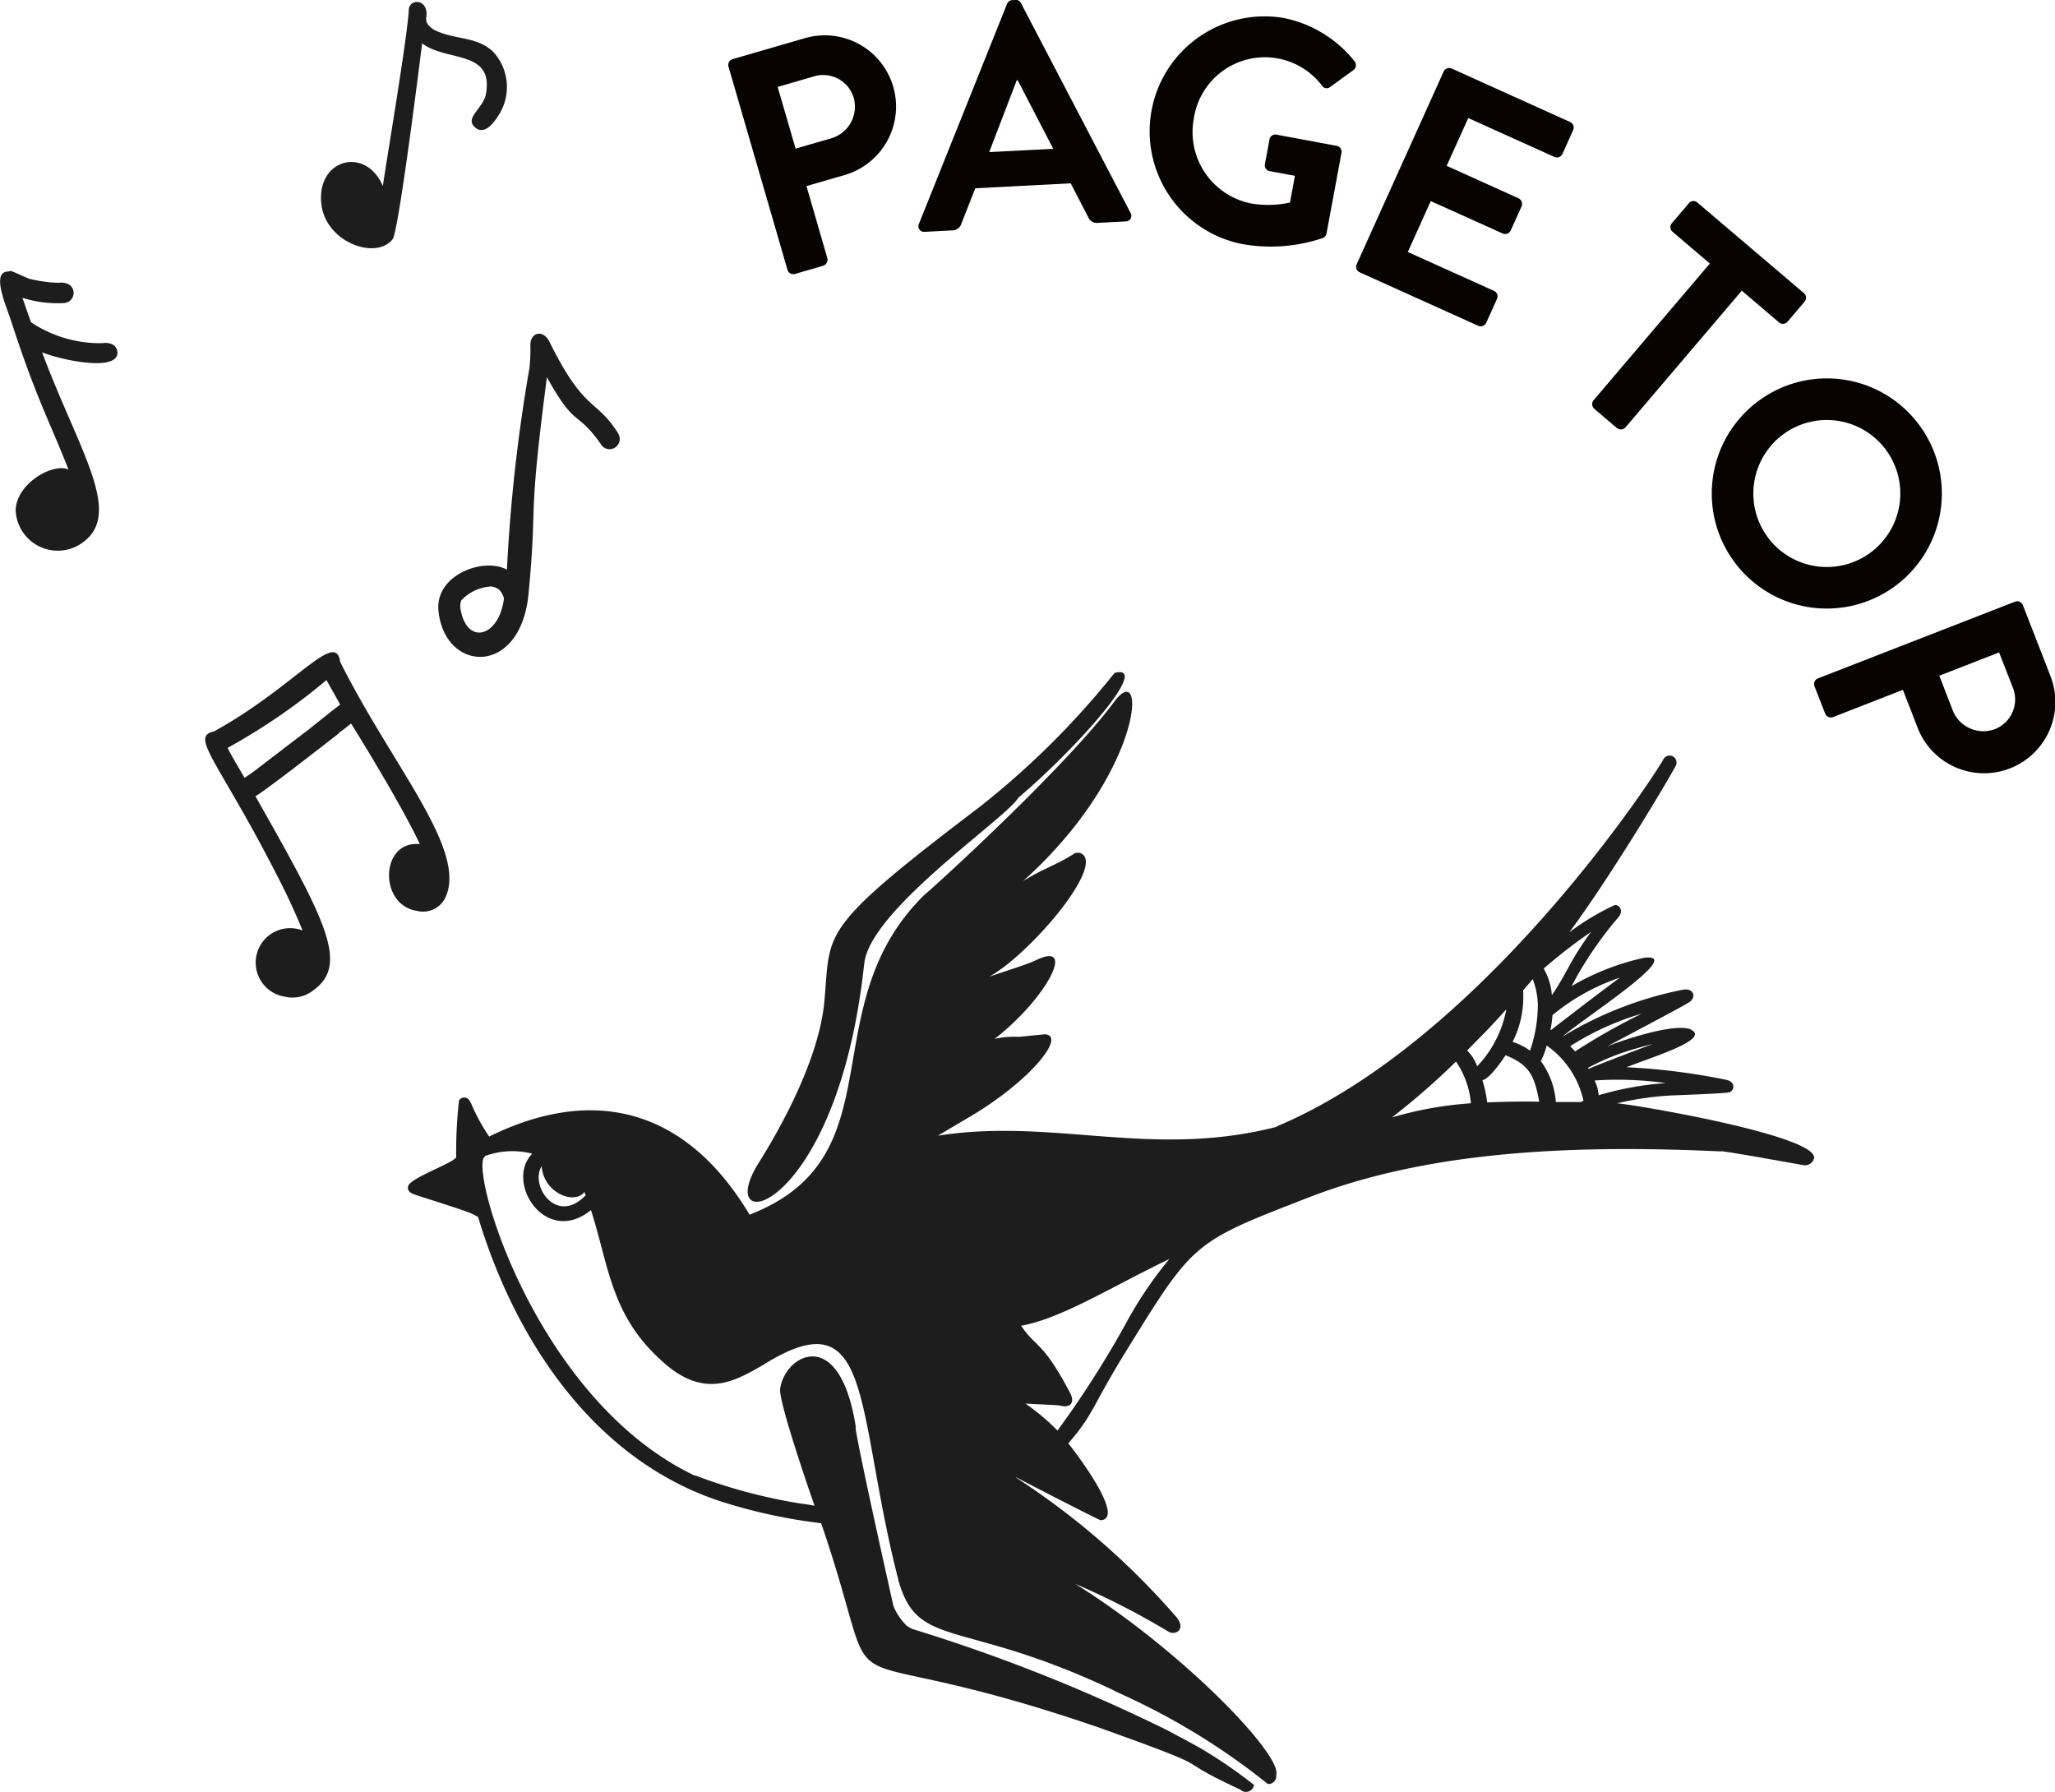
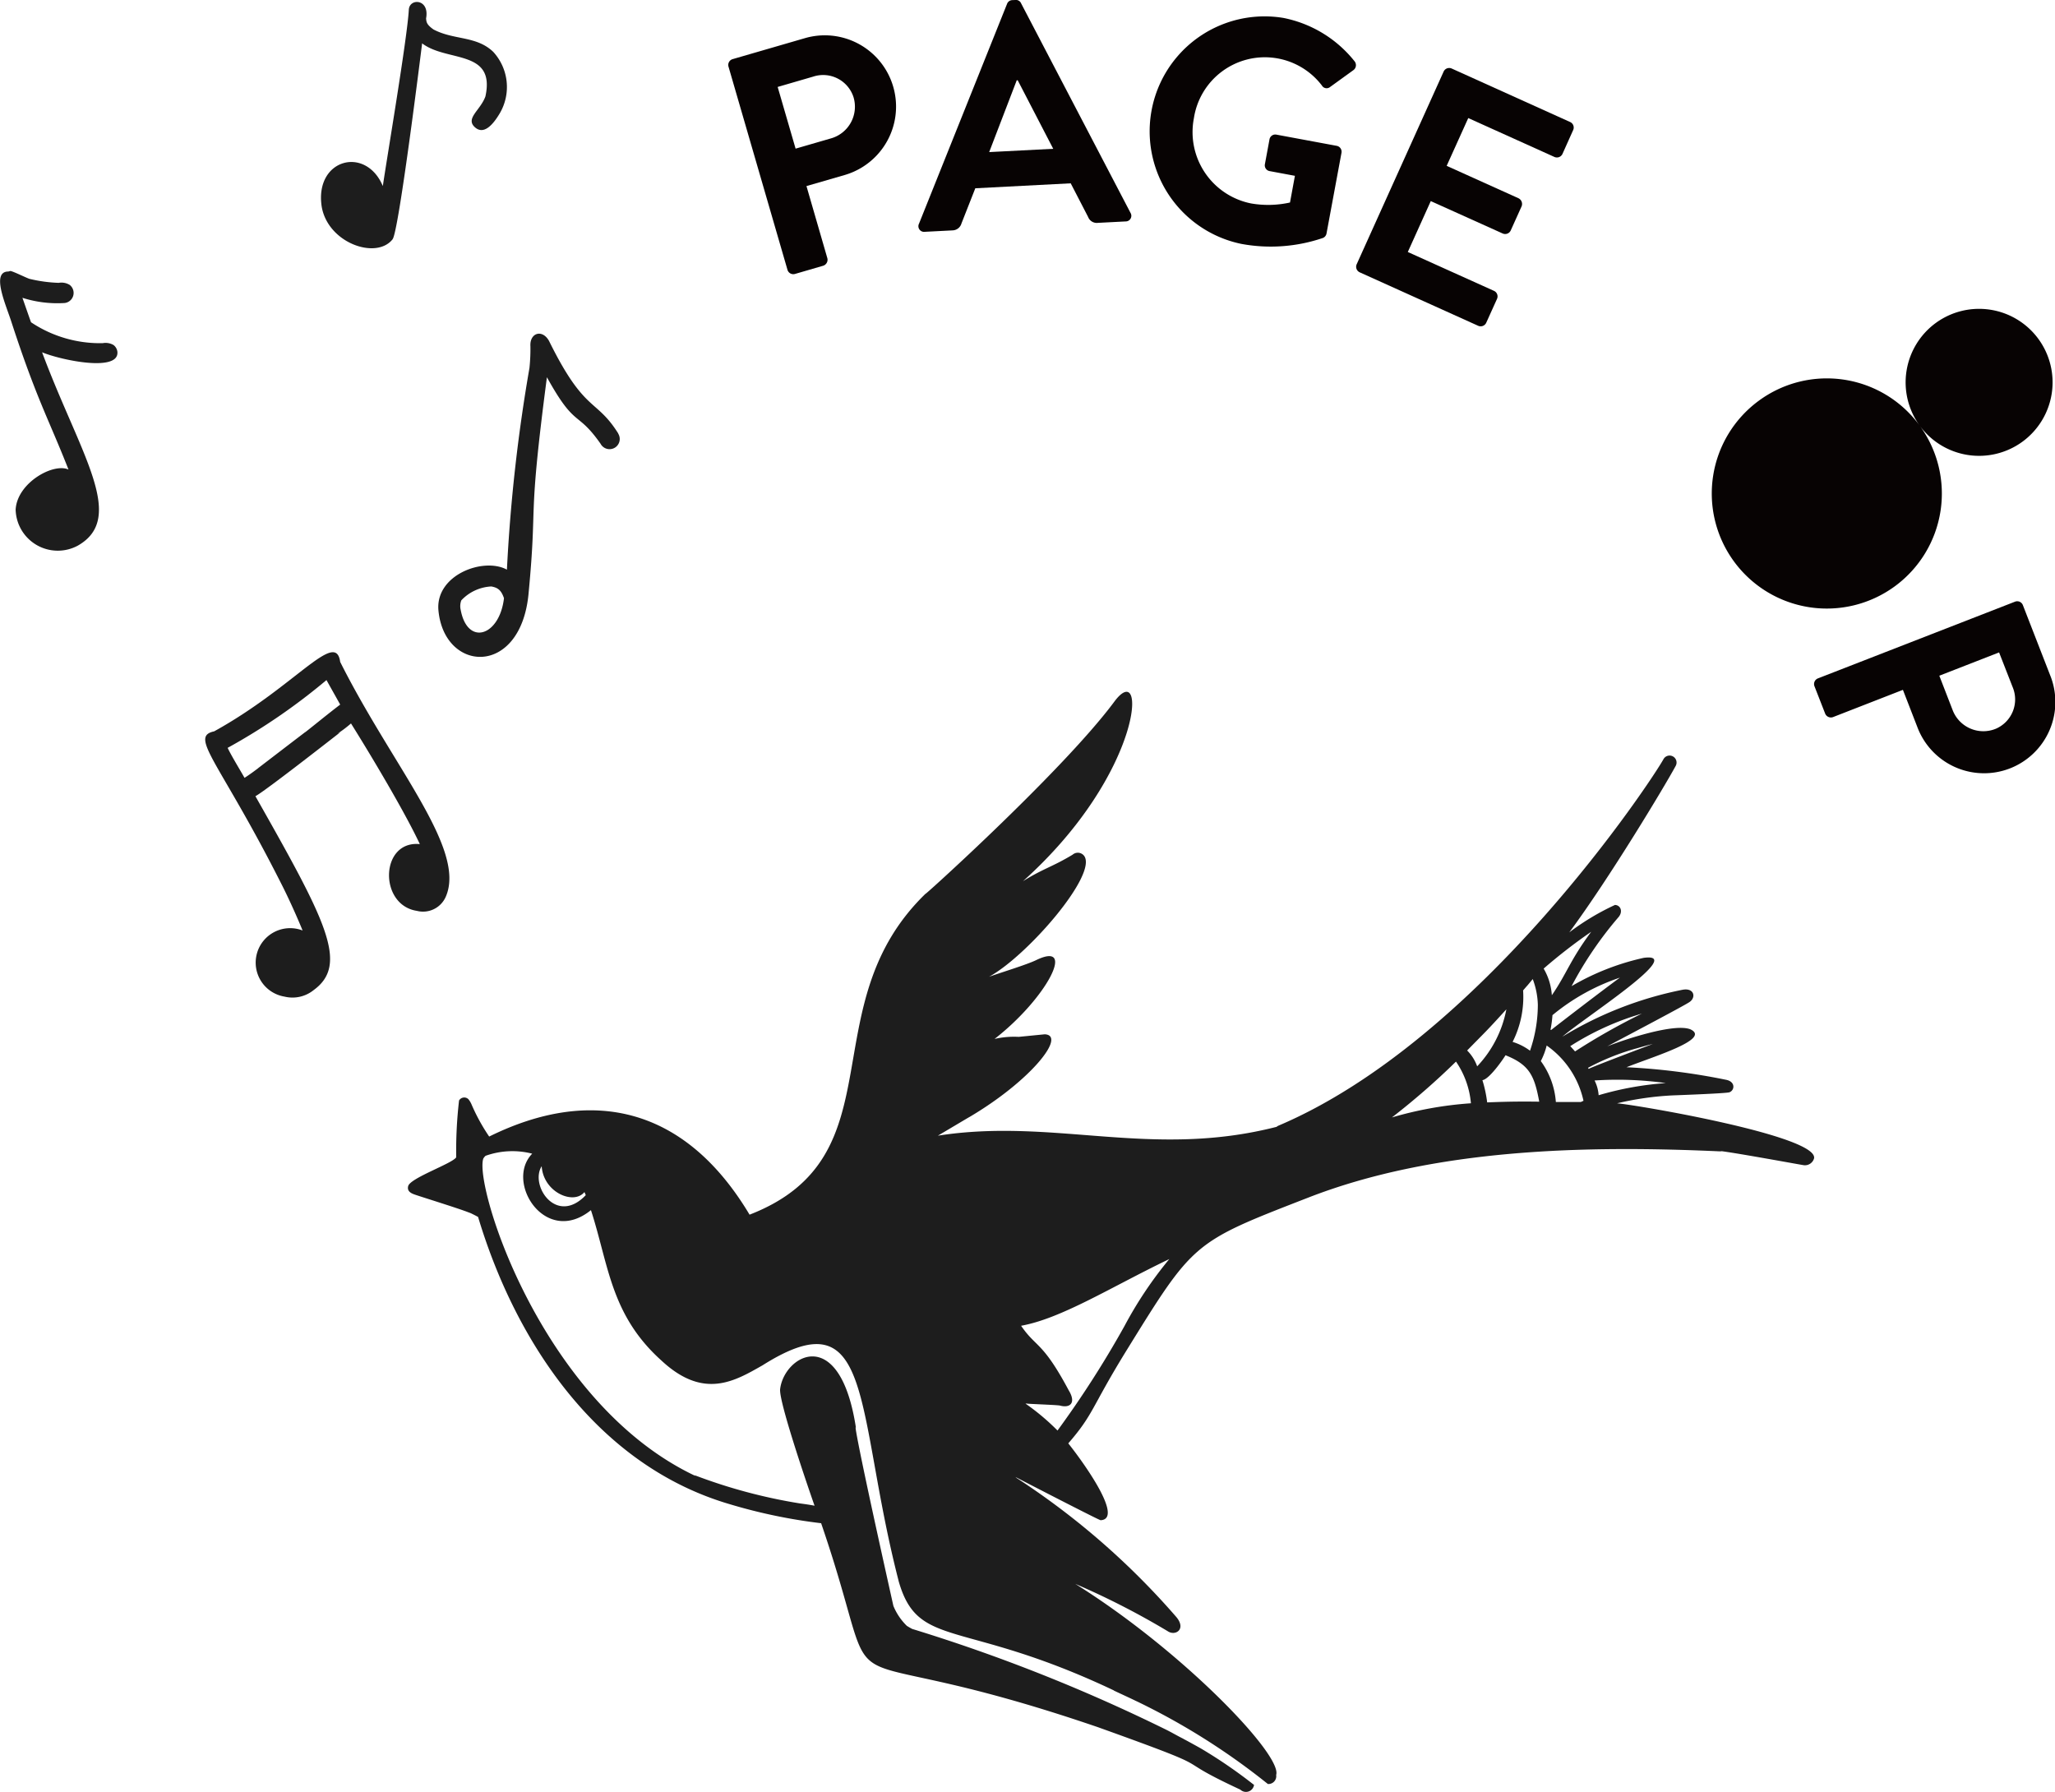
<svg xmlns="http://www.w3.org/2000/svg" id="pagetop" width="104.964" height="91.529" viewBox="0 0 104.964 91.529">
  <defs>
    <clipPath id="clip-path">
      <rect id="長方形_388" data-name="長方形 388" width="104.964" height="91.529" fill="none" />
    </clipPath>
  </defs>
  <g id="グループ_822" data-name="グループ 822" transform="translate(0 0)" clip-path="url(#clip-path)">
    <path id="パス_1424" data-name="パス 1424" d="M18.239,2.483a.309.309,0,0,1,.212-.384L22.135,1.03A3.639,3.639,0,1,1,24.18,8.016l-1.959.567,1.067,3.684a.321.321,0,0,1-.21.384l-1.443.42a.31.31,0,0,1-.384-.212Zm5.245,3.661a1.682,1.682,0,0,0,1.141-2.1,1.63,1.63,0,0,0-2.057-1.053l-1.818.529.916,3.151Z" transform="translate(18.971 0.921)" fill="#070303" />
    <path id="パス_1425" data-name="パス 1425" d="M23.012,11.433,27.512.2a.293.293,0,0,1,.267-.194L27.941,0a.278.278,0,0,1,.286.165l5.592,10.708a.288.288,0,0,1-.257.437l-1.416.073a.47.47,0,0,1-.492-.3l-.89-1.72-4.873.253-.708,1.8a.487.487,0,0,1-.455.351l-1.416.073a.289.289,0,0,1-.3-.41M29.871,7.6,28.057,4.1l-.049,0L26.6,7.768Z" transform="translate(23.925 0)" fill="#070303" />
    <path id="パス_1426" data-name="パス 1426" d="M35.659.5A6.174,6.174,0,0,1,39.3,2.718a.315.315,0,0,1-.067.453l-1.188.859a.278.278,0,0,1-.416-.078,3.666,3.666,0,0,0-6.539,1.676,3.715,3.715,0,0,0,2.929,4.349A5.119,5.119,0,0,0,36,9.928l.251-1.363-1.282-.239a.3.3,0,0,1-.253-.345l.235-1.269a.3.3,0,0,1,.363-.249l3.084.573a.306.306,0,0,1,.231.357l-.763,4.112a.31.31,0,0,1-.176.231,8.254,8.254,0,0,1-4.176.306A5.871,5.871,0,0,1,35.659.5" transform="translate(29.89 0.415)" fill="#070303" />
    <path id="パス_1427" data-name="パス 1427" d="M38.41,1.884a.312.312,0,0,1,.412-.155l6.051,2.733a.309.309,0,0,1,.153.41L44.48,6.09a.313.313,0,0,1-.412.155l-4.4-1.986L38.565,6.7l3.673,1.657a.325.325,0,0,1,.155.41L41.837,10a.312.312,0,0,1-.41.155L37.753,8.5,36.58,11.1l4.4,1.984a.31.31,0,0,1,.157.41l-.551,1.22a.313.313,0,0,1-.412.155l-6.051-2.731a.313.313,0,0,1-.155-.41Z" transform="translate(35.327 1.771)" fill="#070303" />
-     <path id="パス_1428" data-name="パス 1428" d="M45.86,8.221,43.954,6.6a.312.312,0,0,1-.035-.439l.869-1.02a.3.3,0,0,1,.435-.035l5.441,4.627a.309.309,0,0,1,.033.437l-.867,1.022a.313.313,0,0,1-.439.035l-1.9-1.62-5.941,6.984a.322.322,0,0,1-.435.035l-1.159-.986a.318.318,0,0,1-.035-.437Z" transform="translate(41.475 5.239)" fill="#070303" />
-     <path id="パス_1429" data-name="パス 1429" d="M53.465,11.874a5.876,5.876,0,1,1-8.216-1.257,5.865,5.865,0,0,1,8.216,1.257m-7.778,5.678a3.754,3.754,0,1,0,.814-5.222,3.759,3.759,0,0,0-.814,5.222" transform="translate(44.58 9.855)" fill="#070303" />
+     <path id="パス_1429" data-name="パス 1429" d="M53.465,11.874a5.876,5.876,0,1,1-8.216-1.257,5.865,5.865,0,0,1,8.216,1.257a3.754,3.754,0,1,0,.814-5.222,3.759,3.759,0,0,0-.814,5.222" transform="translate(44.58 9.855)" fill="#070303" />
    <path id="パス_1430" data-name="パス 1430" d="M55.668,15.069a.309.309,0,0,1,.4.176l1.39,3.573a3.641,3.641,0,1,1-6.78,2.655l-.737-1.9L46.37,20.965a.317.317,0,0,1-.4-.178l-.547-1.4a.31.31,0,0,1,.178-.4Zm-3.184,5.547a1.679,1.679,0,0,0,2.19.949,1.629,1.629,0,0,0,.869-2.139l-.69-1.765L51.8,18.851Z" transform="translate(47.255 15.662)" fill="#070303" />
    <path id="パス_1431" data-name="パス 1431" d="M12.029,16.814c-.233-1.665-2.288,1.259-6.437,3.551-1.29.273.257,1.514,3.394,7.714.618,1.206,1.124,2.457,1.124,2.457a1.76,1.76,0,1,0-.92,3.378,1.72,1.72,0,0,0,1.488-.337c1.812-1.322.614-3.557-2.978-9.9.484-.255,3.878-2.912,4.331-3.263l-.135.067a6.186,6.186,0,0,0,.686-.52c.982,1.567,2.739,4.5,3.516,6.163-2.031-.2-2.114,3.112-.147,3.41a1.266,1.266,0,0,0,1.471-.72c1.069-2.437-2.716-6.653-5.394-12M10.25,20.4l0,0c-.163.12-2.222,1.7-2.42,1.851l.02-.012c-.2.153-.488.363-.706.5-.278-.49-.661-1.108-.863-1.531a31.266,31.266,0,0,0,5.049-3.463c.02.043.486.863.7,1.253-.573.433-1.524,1.21-1.782,1.408" transform="translate(5.346 16.99)" fill="#1d1d1d" />
    <path id="パス_1432" data-name="パス 1432" d="M20.16,13.447c-1.145-1.822-1.708-1.02-3.533-4.722-.345-.624-.992-.416-.953.261a9.3,9.3,0,0,1-.049,1.118,84.805,84.805,0,0,0-1.151,10.3c-1.18-.647-3.637.251-3.5,2.053.276,3.225,4.237,3.459,4.61-.882.463-4.867-.073-3.322.933-11,1.463,2.649,1.52,1.661,2.741,3.4a.52.52,0,1,0,.9-.52m-8.051,8.98a.859.859,0,0,1,.037-.463,2.255,2.255,0,0,1,1.535-.71c.322.061.5.176.645.6-.231,1.963-1.882,2.457-2.216.569M15.776,9.073c-.02-.055-.018-.049,0,0l0,0m.012.027.014.031L15.788,9.1" transform="translate(11.418 8.692)" fill="#1d1d1d" />
    <path id="パス_1433" data-name="パス 1433" d="M5.261,10.467A6.339,6.339,0,0,1,1.585,9.4s.012.045-.439-1.249a5.859,5.859,0,0,0,2.163.265.519.519,0,0,0,.251-.924A.8.8,0,0,0,3,7.387a7.352,7.352,0,0,1-1.5-.206c-.176-.059-.863-.4-.973-.4l-.1.027c-.89,0-.139,1.667.145,2.541,1.294,3.976,1.912,4.99,2.927,7.574-.778-.355-2.629.682-2.7,2.049a2.153,2.153,0,0,0,3.182,1.833c2.5-1.433.106-4.68-1.831-9.871.98.406,3.971,1.029,3.845-.039a.515.515,0,0,0-.194-.331.809.809,0,0,0-.539-.1" transform="translate(0 7.06)" fill="#1d1d1d" />
    <path id="パス_1434" data-name="パス 1434" d="M11.693,12.164c.314-.4,1.443-9.494,1.506-10,1.259.967,3.759.3,3.233,2.71-.259.727-1.086,1.147-.49,1.614.465.355.941-.269,1.235-.771a2.655,2.655,0,0,0-.349-3.122c-.865-.824-2-.588-3.047-1.139-.355-.251-.363-.378-.38-.565.192-1.012-.857-1.049-.882-.437-.078,1.433-1.112,7.522-1.327,9C10.318,7.374,7.7,8.072,8.069,10.5c.314,1.865,2.792,2.733,3.625,1.667" transform="translate(8.362 0.05)" fill="#1d1d1d" />
-     <path id="パス_1435" data-name="パス 1435" d="M24.665,31.722l0,.027.012-.1v.006c.347-2.737,7.325-7.433,7.857-8.414,2.955-2.5,6.857-6.878,4.92-6.378a42.187,42.187,0,0,1-6.829,6.794c.033-.022.061-.049.094-.069-8.792,6.665-7.686,6.427-8.125,10.4,0-.035.008-.073.01-.108-.316,2.657-1.967,5.845-3.339,8.027-2.457,3.935,4.022,2.661,5.4-10.184m6.243-7.9-.051.041.051-.041" transform="translate(19.476 17.507)" fill="#1d1d1d" />
    <path id="パス_1436" data-name="パス 1436" d="M21.629,24.157c0-.024.006-.047.008-.071l-.008.071" transform="translate(22.512 25.07)" fill="#1d1d1d" />
    <path id="パス_1437" data-name="パス 1437" d="M19.111,34.162l0,0-.018.01.02-.012" transform="translate(19.87 35.558)" fill="#1d1d1d" />
    <path id="パス_1438" data-name="パス 1438" d="M71.982,38.329a15.618,15.618,0,0,1,2.814-.4l0,0c.173-.006,2.743-.1,2.906-.159.273-.1.322-.545-.173-.639a33.366,33.366,0,0,0-5.082-.641c1.363-.543,4.363-1.441,3.255-1.939-.835-.32-3.384.533-4.233.871.29-.163,3.984-2.1,4.2-2.265.337-.231.239-.724-.341-.627a18.8,18.8,0,0,0-6.157,2.4c1.112-.967,6.369-4.329,4.155-4.027a12.7,12.7,0,0,0-3.684,1.445,18.88,18.88,0,0,1,2.406-3.535c.229-.286.092-.6-.19-.612a12.643,12.643,0,0,0-2.333,1.4c2.057-2.776,4.89-7.494,5.433-8.5a.356.356,0,0,0-.622-.347c-.531.98-9.286,14.32-19.678,18.725l-.053.029c0,.008-.037.027-.033.027-6.4,1.639-11.365-.476-17.3.451.239-.137,1.778-1.057,1.6-.945,3.145-1.853,4.99-4.182,3.859-4.233l-1.331.131a4.43,4.43,0,0,0-1.231.106c2.653-2.063,4.212-5.031,2.131-4.029-.49.239-1.869.657-2.416.855,1.939-1.053,5.529-5.184,4.869-6.165a.407.407,0,0,0-.6-.071c-1.043.629-1.488.7-2.533,1.353,6.171-5.529,6.359-11.471,4.659-9.161-2.741,3.69-10.557,10.68-9.553,9.722-6.057,5.763-1.361,13.48-9.071,16.472-3.271-5.48-8.025-6.592-13.3-3.99a9.714,9.714,0,0,1-.912-1.667,1.119,1.119,0,0,0-.151-.243.305.305,0,0,0-.476.069,22.5,22.5,0,0,0-.145,2.9c-.188.316-2.347,1.055-2.453,1.471-.057.218.078.335.278.412.173.073,2.312.729,2.831.941l-.014-.008c.251.1.2.078.11.047.069.027.29.141.365.184,1.931,6.429,6.108,12.7,12.863,14.674a27.453,27.453,0,0,0,4.659.969c3.618,10.537-.818,5.3,14.149,10.422,6.776,2.431,3.29,1.337,7.263,3.186a.416.416,0,0,0,.7-.243l-.1-.076v0A24.926,24.926,0,0,0,50.7,71.28h0c-.112-.063-.788-.439-.884-.482l.012,0c-.308-.149-.582-.318-.924-.486a87.127,87.127,0,0,0-12.945-5.133v0c-.092-.049-.182-.1-.271-.157A3.011,3.011,0,0,1,35,64c-2.161-9.682-1.939-9.212-1.908-9.067-.816-5.4-3.676-3.722-3.876-2-.071.671,1.537,5.331,1.759,5.953-.276-.053-.471-.08-.743-.116h0a27.206,27.206,0,0,1-5.408-1.451h0l.035.02c0,.008.039.027.049.035C17.07,53.691,13.586,42.6,14.053,41.16a.626.626,0,0,1,.116-.145,4.079,4.079,0,0,1,2.384-.11c-1.42,1.457.686,4.757,3,2.884.912,2.808,1,5.347,3.6,7.682,2.165,2.018,3.755,1.043,5.163.245l-.008,0,.008,0,0,0c5.729-3.618,4.7,2.259,6.947,10.99v0c0,.022.01.041,0,.008l.012.043v0c1,3.482,3.225,1.882,11,5.569l-.016,0c.347.165.7.324,1.045.49.09.047.231.106.124.059a34.821,34.821,0,0,1,6.7,4.225.4.4,0,0,0,.424-.463c.331-1.008-4.8-6.351-10.261-9.759a39.861,39.861,0,0,1,4.729,2.422c.386.257.957-.108.429-.733a38.7,38.7,0,0,0-8.125-7.078l.014.016-.106-.088c.094.051,4.263,2.206,4.355,2.21,1.206-.065-.9-2.984-1.653-3.925,1.3-1.5,1.165-1.8,2.912-4.645,3.51-5.678,3.435-5.61,9.325-7.9,6.461-2.522,14.2-2.686,21.149-2.365l-.1-.024c.806.092,4.229.724,4.29.727a.484.484,0,0,0,.518-.355c.192-1.149-9.059-2.727-10.059-2.806M75.5,33.135l0,0-.006,0Zm-.01,0ZM13.333,38.476l0,0,0,0m-.2.567-.029-.067.029.067m-.449,2.039h0v0m0,.006v0l0,.016,0-.014m4.353.457c.09,1.345,1.641,1.99,2.184,1.318.02.053.047.106.067.159-1.5,1.571-2.873-.5-2.251-1.478M46.8,49.717a51.342,51.342,0,0,1-3.416,5.329,11.731,11.731,0,0,0-1.637-1.376.271.271,0,0,0,.041,0h-.043c.071,0-.006,0,.1,0-.155.01,1.471.065,1.659.1.531.147.837-.141.459-.765-1.349-2.529-1.667-2.178-2.439-3.31,2.078-.376,4.58-1.971,7.571-3.408A20.391,20.391,0,0,0,46.8,49.717m-3.412,3.755v0Zm.014.053.02.037-.02-.033v0m.3-.463ZM74.454,37.3a16.062,16.062,0,0,0-3.431.62,1.972,1.972,0,0,0-.208-.753,17.834,17.834,0,0,1,3.639.133m-1.518-1.765c.286-.082.567-.167.855-.231-.1.033-3.194,1.2-3.261,1.265l-.014.006-.035-.055a12.1,12.1,0,0,1,2.455-.986m.3-1.784a33.1,33.1,0,0,0-3.418,1.933c-.08-.092-.161-.18-.245-.269a14.071,14.071,0,0,1,3.663-1.663m-6.606,1.443a5.085,5.085,0,0,0,.535-2.627c.376-.441.031-.022.492-.58a3.994,3.994,0,0,1,.261,1.312V33.27a7.2,7.2,0,0,1-.4,2.376,2.88,2.88,0,0,0-.892-.451m6.288-3.529-.051.016.051-.016m-.8.245c-.843.614-2.941,2.222-3.516,2.676l-.033-.012a6.013,6.013,0,0,0,.1-.745,10.76,10.76,0,0,1,3.451-1.918M70.645,29.57c-1.092,1.473-1.247,2.133-2.012,3.243a3.1,3.1,0,0,0-.418-1.361,27.135,27.135,0,0,1,2.431-1.882m-4.337,3.969a5.8,5.8,0,0,1-1.49,2.906,2.176,2.176,0,0,0-.512-.81c.937-.959.955-.947,2-2.1m-5.843,5.52a37.141,37.141,0,0,0,3.273-2.853,4.457,4.457,0,0,1,.763,2.129,18.806,18.806,0,0,0-4.037.724m4.867-.769a6.532,6.532,0,0,0-.243-1.135c.333-.043,1-.98,1.18-1.273,1.233.49,1.478,1.057,1.722,2.371-.859-.01-1.49-.01-2.659.037m3.508-.024a4.032,4.032,0,0,0-.769-2.086,3.549,3.549,0,0,0,.3-.794,4.652,4.652,0,0,1,1.88,2.822l-.133.061c-.2,0-1.08,0-1.278,0" transform="translate(10.631 18.02)" fill="#1d1d1d" />
    <path id="パス_1439" data-name="パス 1439" d="M19.088,34.171l.006,0Z" transform="translate(19.867 35.564)" fill="#1d1d1d" />
    <path id="パス_1440" data-name="パス 1440" d="M19.086,34.171l0,0v0Z" transform="translate(19.866 35.565)" fill="#1d1d1d" />
    <path id="パス_1441" data-name="パス 1441" d="M25.684,35.129h0Z" transform="translate(26.733 36.564)" fill="#1d1d1d" />
    <path id="パス_1442" data-name="パス 1442" d="M38.487,25.147v0" transform="translate(40.058 26.174)" fill="#1d1d1d" />
    <path id="パス_1443" data-name="パス 1443" d="M28.435,42.564l0,0h0l.006,0" transform="translate(29.589 44.298)" fill="#1d1d1d" />
    <path id="パス_1444" data-name="パス 1444" d="M28.464,42.577l-.027-.012.027.012" transform="translate(29.598 44.303)" fill="#1d1d1d" />
    <path id="パス_1445" data-name="パス 1445" d="M21.448,35.892l.01.059-.01-.059" transform="translate(22.324 37.358)" fill="#1d1d1d" />
    <path id="パス_1446" data-name="パス 1446" d="M22.772,40.285l-.029-.057a.373.373,0,0,1,.029.057" transform="translate(23.672 41.871)" fill="#1d1d1d" />
  </g>
</svg>